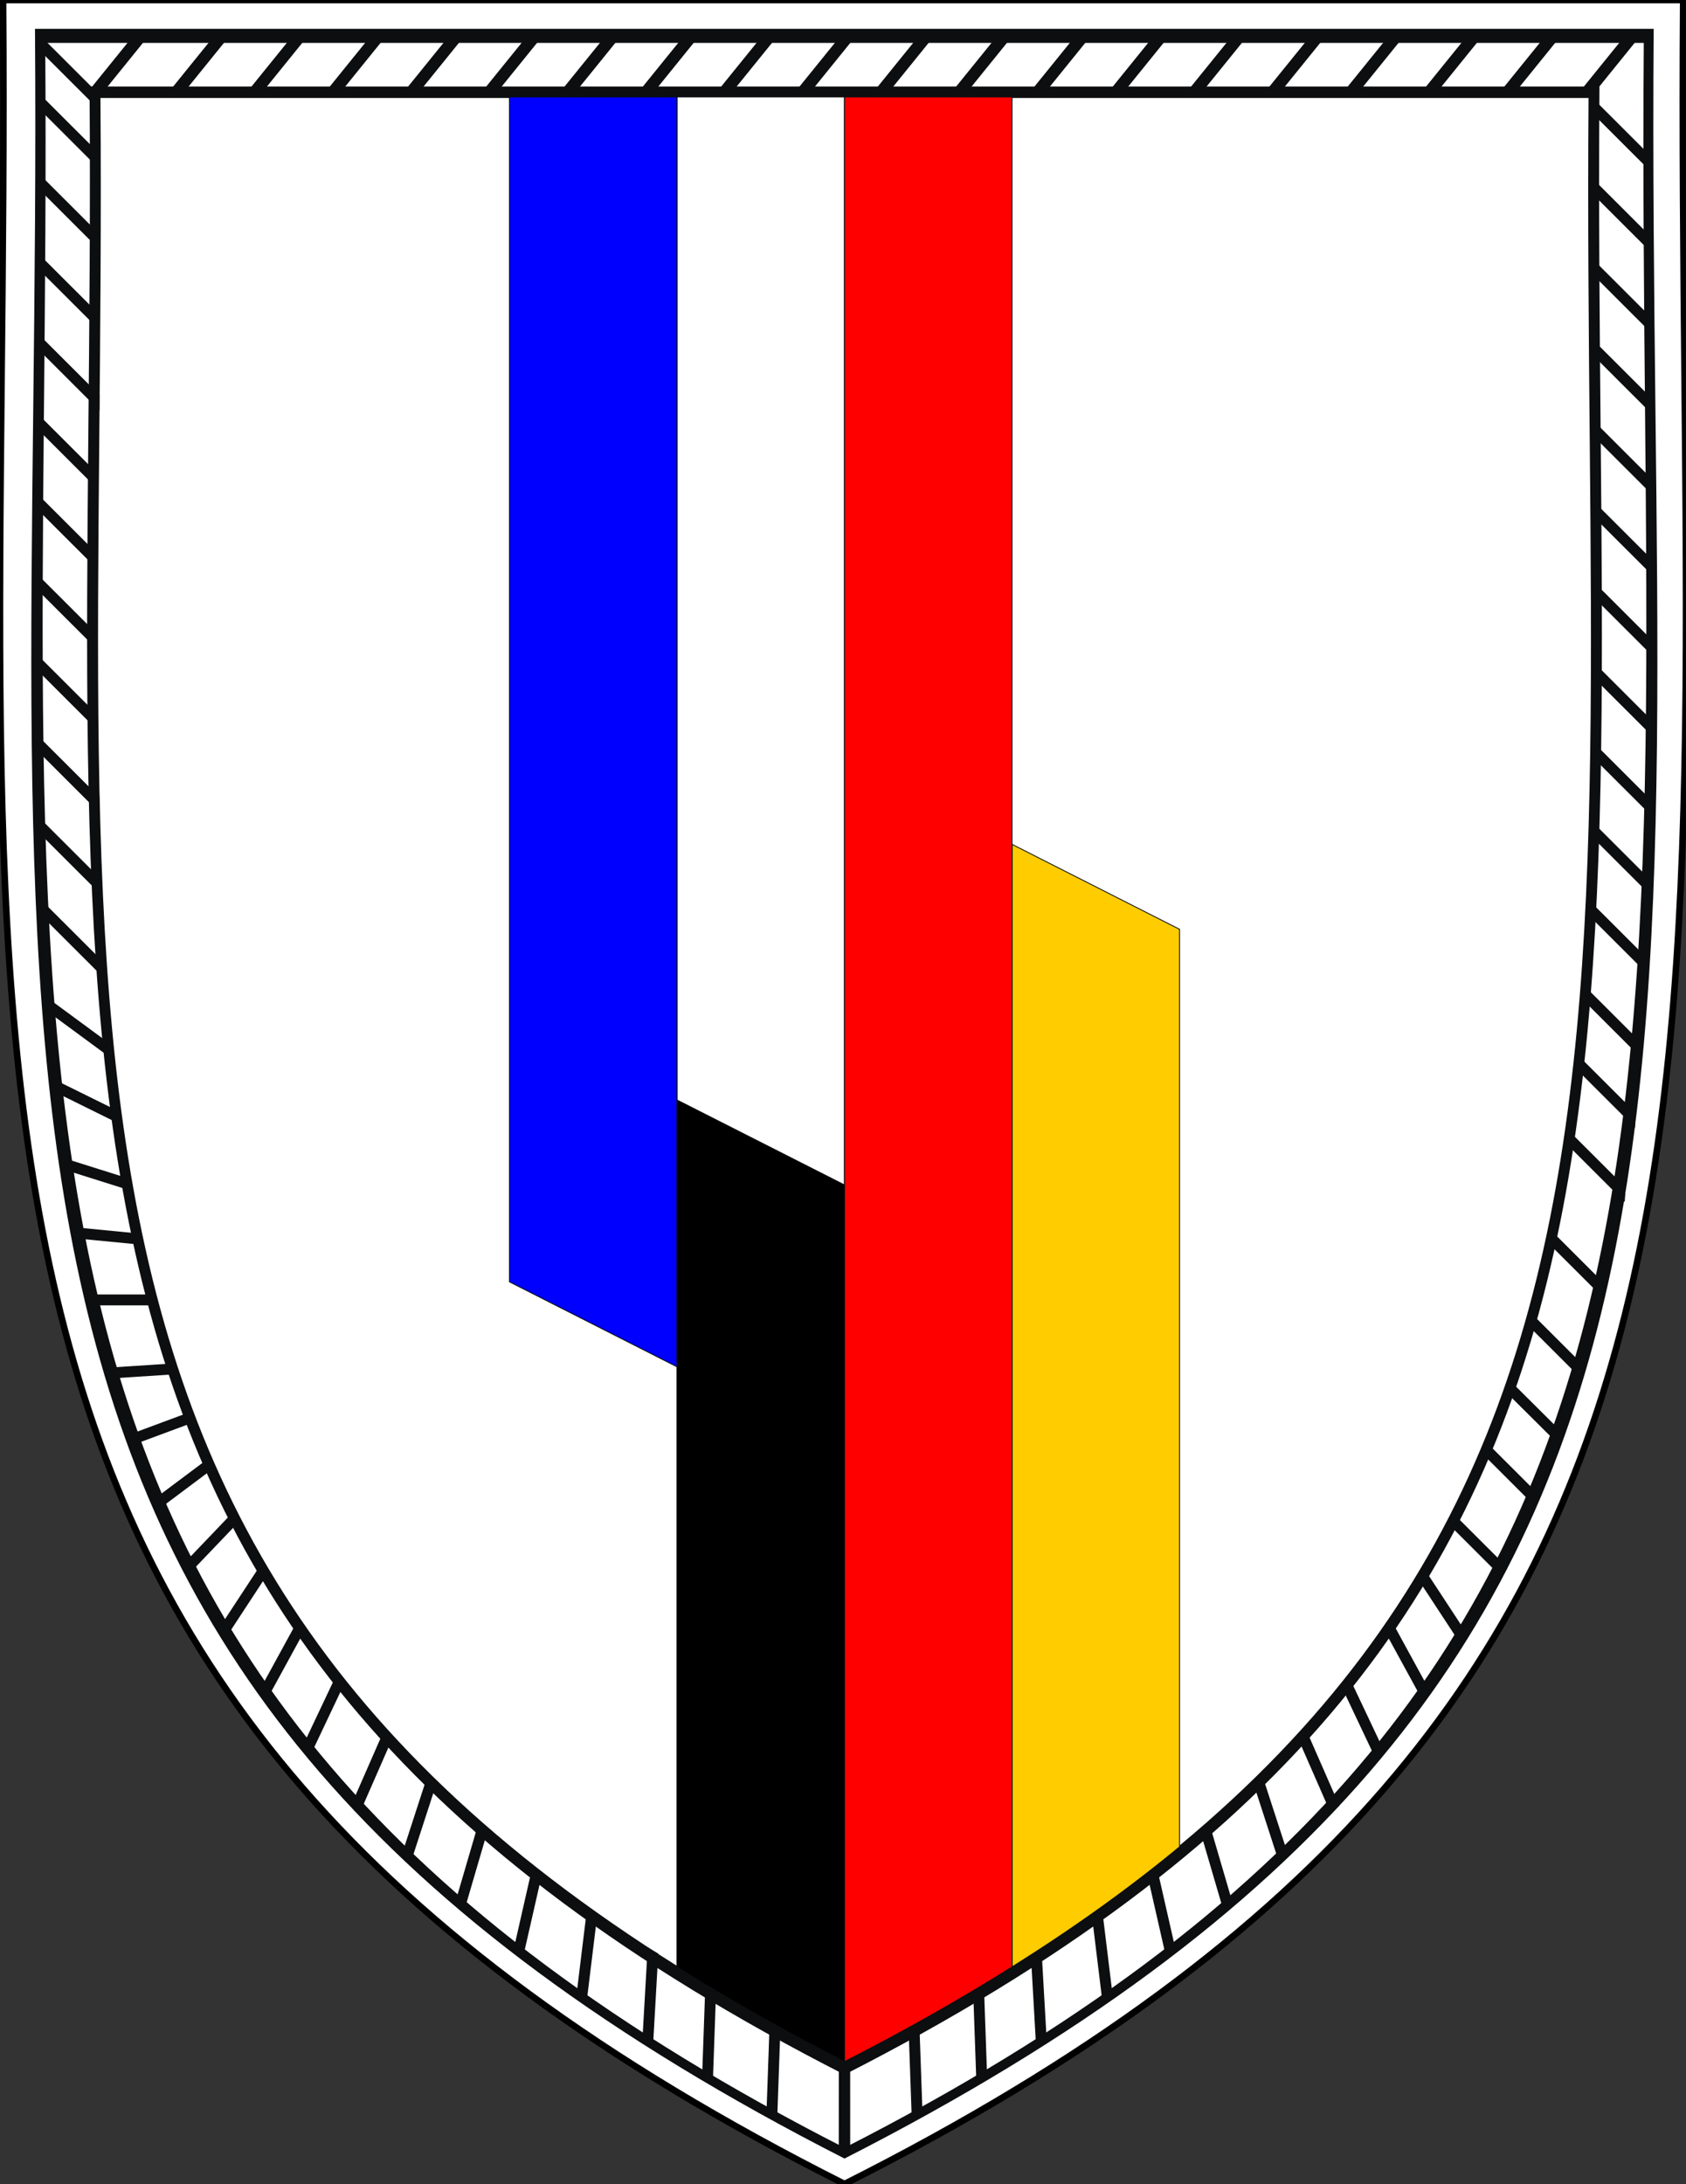
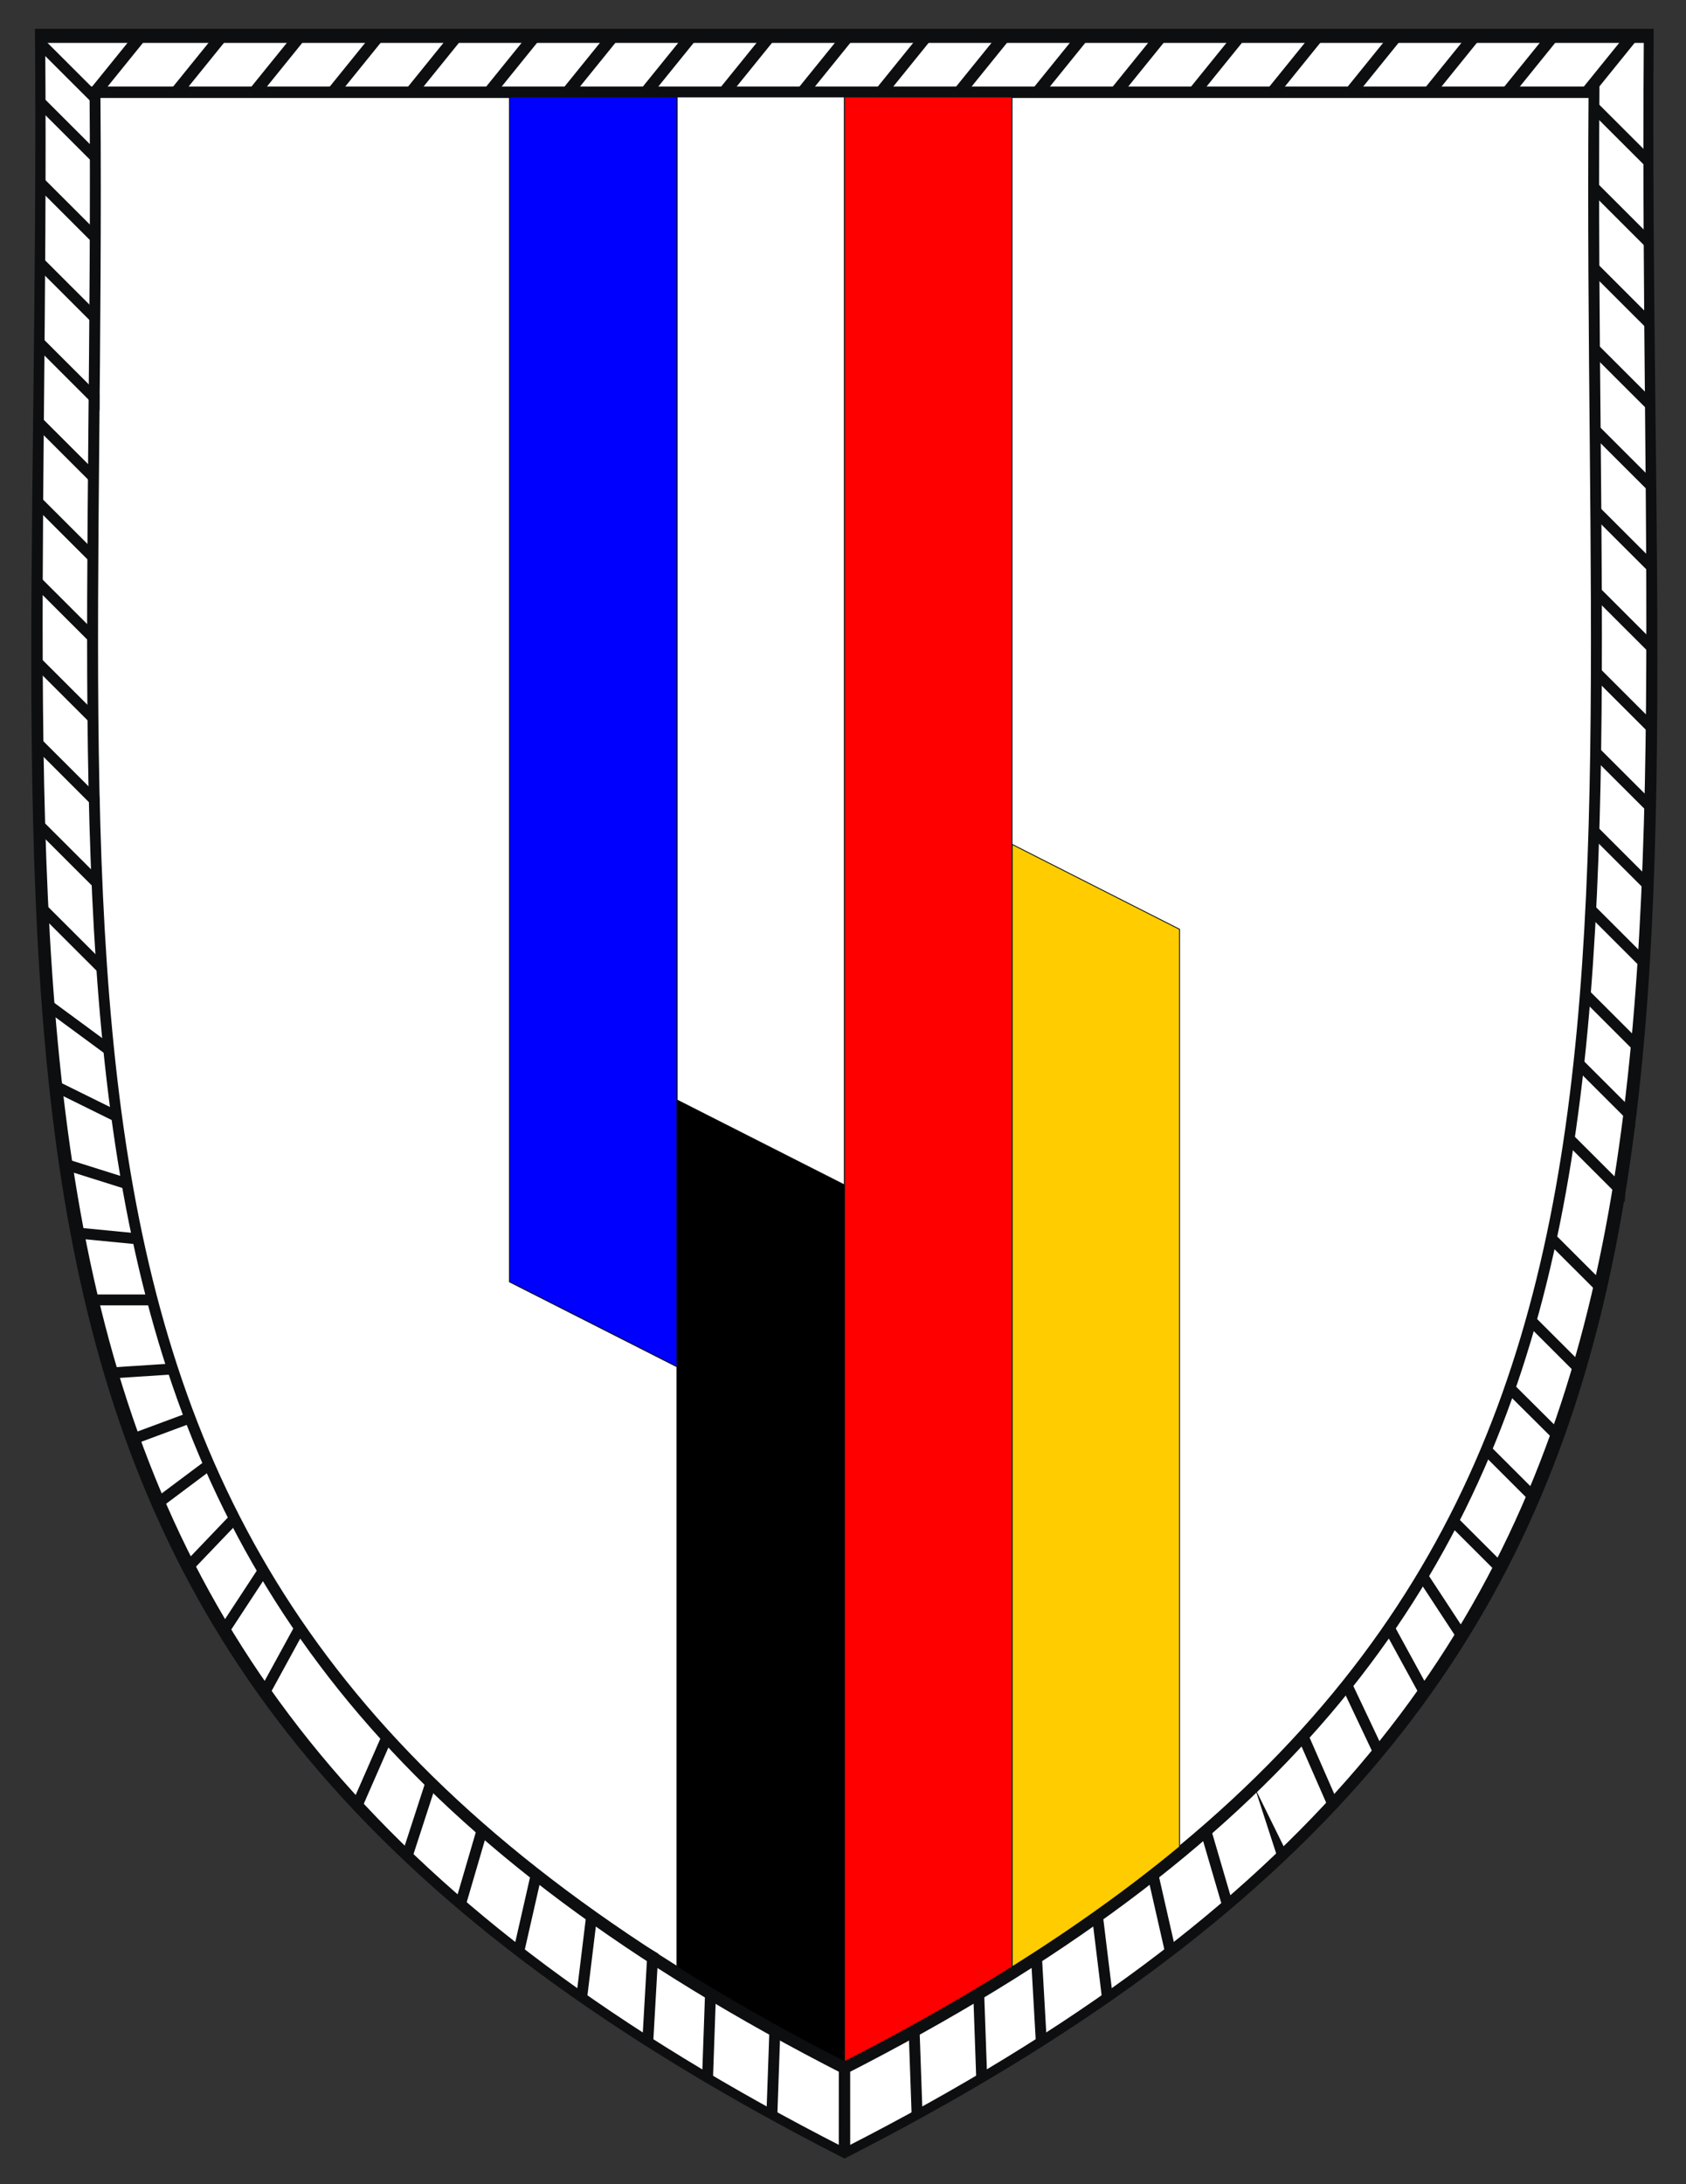
<svg xmlns="http://www.w3.org/2000/svg" xmlns:ns1="http://sodipodi.sourceforge.net/DTD/sodipodi-0.dtd" xmlns:ns2="http://www.inkscape.org/namespaces/inkscape" xml:space="preserve" width="145.216mm" height="188.083mm" style="shape-rendering:geometricPrecision; text-rendering:geometricPrecision; image-rendering:optimizeQuality; fill-rule:evenodd; clip-rule:evenodd" viewBox="0 0 144.958 187.748" id="svg2" ns1:version="0.32" ns2:version="0.46" ns1:docname="dfbrigade.svg" ns2:output_extension="org.inkscape.output.svg.inkscape">
  <rect x="0" y="0" width="144.958" height="187.748" fill="#333333" stroke="none" />
  <ns1:namedview ns2:window-height="1000" ns2:window-width="1680" ns2:pageshadow="2" ns2:pageopacity="0.0" guidetolerance="10.0" gridtolerance="10.0" objecttolerance="10.0" borderopacity="1.0" bordercolor="#666666" pagecolor="#ffffff" id="base" showgrid="false" ns2:zoom="0.6932401" ns2:cx="278.83786" ns2:cy="390.86311" ns2:window-x="-8" ns2:window-y="-8" ns2:current-layer="svg2" />
  <defs id="defs4">
    <ns2:perspective ns1:type="inkscape:persp3d" ns2:vp_x="0 : 333.2179 : 1" ns2:vp_y="0 : 1000 : 0" ns2:vp_z="514.54492 : 333.2179 : 1" ns2:persp3d-origin="257.27246 : 222.14526 : 1" id="perspective199" />
    <style type="text/css" id="style6">
   
    .str1 {stroke:#0C0E0F;stroke-width:0.076}
    .str0 {stroke:#0C0E0F;stroke-width:0.176}
    .fil0 {fill:#C2C1C1}
    .fil5 {fill:black}
    .fil6 {fill:blue}
    .fil4 {fill:red}
    .fil2 {fill:#FFCC00}
    .fil3 {fill:white}
    .fil1 {fill:#0C0E0F}
   
  </style>
  </defs>
  <g id="g3338">
-     <path class="fil0" d="M 144.716,-9.98223e-05 C 144.011,93.075 156.119,145.696 72.609,187.749 C -11.357,145.469 0.968,93.076 0.263,-9.98223e-05 L 144.716,-9.98223e-05 L 144.716,-9.98223e-05 z" id="path10" style="fill:#ffffff;stroke:#000000;stroke-width:0.563;stroke-miterlimit:4;stroke-dasharray:none" />
    <path class="fil1" d="M 142.179,2.477 C 141.482,94.337 154.009,144.059 72.608,185.562 C -8.794,144.059 3.705,94.337 3.008,2.477 L 142.179,2.477 L 142.179,2.477 z" id="path12" style="fill:#0c0e0f" />
    <path class="fil0" d="M 141.328,3.689 C 140.648,93.372 152.081,144.115 72.608,184.635 C -6.865,144.114 4.568,93.372 3.888,3.689 L 141.328,3.689 L 141.328,3.689 z" id="path14" style="fill:#ffffff" />
    <path class="fil1" d="M 137.518,7.437 C 136.876,92.148 147.675,140.077 72.608,178.35 C -2.458,140.077 8.341,92.148 7.699,7.437 L 137.518,7.437 L 137.518,7.437 z" id="path16" style="fill:#0c0e0f" />
    <path class="fil0 str0" d="M 136.668,8.334 C 136.034,92.045 146.692,139.409 72.608,177.231 C -1.476,139.409 9.182,92.045 8.548,8.334 L 136.668,8.334 L 136.668,8.334 z" id="path18" style="fill:#ffffff;stroke:#0c0e0f;stroke-width:0.176" />
    <path class="fil2 str1" d="M 101.416,158.763 C 97.147,162.3 92.357,165.735 87.012,169.089 L 87.012,72.584 L 101.416,79.888 L 101.416,158.763 z" id="path20" style="fill:#ffcc00;stroke:#0c0e0f;stroke-width:0.076" />
    <polygon class="fil3 str1" points="58.204,8.334 72.608,8.334 72.608,101.875 58.204,94.57 58.204,8.334 " id="polygon22" style="fill:#ffffff;stroke:#0c0e0f;stroke-width:0.076" />
    <path class="fil4 str1" d="M 87.012,169.09 C 82.604,171.856 77.823,174.569 72.608,177.231 L 72.608,8.334 L 87.012,8.334 L 87.012,169.09 L 87.012,169.09 z" id="path24" style="fill:#ff0000;stroke:#0c0e0f;stroke-width:0.076" />
    <path class="fil5 str1" d="M 72.608,177.231 C 67.393,174.569 62.613,171.856 58.204,169.089 L 58.204,94.571 L 72.608,101.875 L 72.608,177.231 L 72.608,177.231 z" id="path26" style="fill:#000000;stroke:#0c0e0f;stroke-width:0.076" />
    <polygon class="fil6 str1" points="43.8,8.334 58.204,8.334 58.204,117.498 43.8,110.194 43.8,8.334 " id="polygon28" style="fill:#0000ff;stroke:#0c0e0f;stroke-width:0.076" />
    <path class="fil1" d="M 126.11,140.433 C 125.915,140.705 125.717,140.974 125.518,141.244 L 121.898,135.721 C 122.092,135.444 122.284,135.167 122.474,134.888 L 126.11,140.433 L 126.11,140.433 z" id="path30" style="fill:#0c0e0f" />
    <path class="fil1" d="M 122.965,145.41 C 122.749,145.666 122.532,145.922 122.313,146.176 L 119.114,140.323 C 119.33,140.062 119.543,139.8 119.755,139.537 L 122.965,145.41 L 122.965,145.41 z" id="path32" style="fill:#0c0e0f" />
    <path class="fil1" d="M 118.968,150.456 C 118.736,150.698 118.505,150.94 118.271,151.181 L 115.401,145.118 C 115.633,144.872 115.861,144.624 116.09,144.377 L 118.968,150.456 L 118.968,150.456 z" id="path34" style="fill:#0c0e0f" />
    <path class="fil1" d="M 115.155,155.219 C 114.913,155.444 114.667,155.666 114.423,155.89 L 111.74,149.763 C 111.983,149.536 112.224,149.307 112.465,149.078 L 115.155,155.219 L 115.155,155.219 z" id="path36" style="fill:#0c0e0f" />
-     <path class="fil1" d="M 110.794,159.59 C 110.535,159.806 110.276,160.021 110.015,160.235 L 107.893,153.703 C 108.152,153.485 108.411,153.267 108.668,153.047 L 110.794,159.59 L 110.794,159.59 z" id="path38" style="fill:#0c0e0f" />
+     <path class="fil1" d="M 110.794,159.59 C 110.535,159.806 110.276,160.021 110.015,160.235 L 107.893,153.703 L 110.794,159.59 L 110.794,159.59 z" id="path38" style="fill:#0c0e0f" />
    <path class="fil1" d="M 106.017,163.721 C 105.75,163.923 105.483,164.125 105.215,164.325 L 103.281,157.719 C 103.548,157.517 103.815,157.312 104.08,157.107 L 106.017,163.721 L 106.017,163.721 z" id="path40" style="fill:#0c0e0f" />
    <path class="fil1" d="M 101.122,167.814 C 100.845,168.005 100.566,168.193 100.287,168.382 L 98.736,161.562 C 99.014,161.37 99.29,161.176 99.567,160.982 L 101.122,167.814 L 101.122,167.814 z" id="path42" style="fill:#0c0e0f" />
    <path class="fil1" d="M 95.648,171.413 C 95.356,171.597 95.062,171.779 94.768,171.96 L 93.888,164.752 C 94.181,164.568 94.474,164.383 94.766,164.196 L 95.648,171.413 L 95.648,171.413 z" id="path44" style="fill:#0c0e0f" />
    <path class="fil1" d="M 89.984,175.253 C 89.681,175.427 89.376,175.599 89.072,175.771 L 88.649,168.345 C 88.953,168.17 89.257,167.995 89.56,167.818 L 89.984,175.253 L 89.984,175.253 z" id="path46" style="fill:#0c0e0f" />
    <path class="fil1" d="M 84.873,178.607 C 84.565,178.77 84.257,178.934 83.949,179.095 L 83.686,171.616 C 83.994,171.453 84.301,171.29 84.609,171.125 L 84.873,178.607 L 84.873,178.607 z" id="path48" style="fill:#0c0e0f" />
    <path class="fil1" d="M 79.317,181.733 C 79.009,181.884 78.7,182.034 78.393,182.182 L 78.13,174.724 C 78.438,174.575 78.746,174.427 79.054,174.275 L 79.317,181.733 L 79.317,181.733 z" id="path50" style="fill:#0c0e0f" />
    <path class="fil1" d="M 19.364,140.877 C 19.165,140.608 18.966,140.339 18.771,140.067 L 22.406,134.524 C 22.596,134.802 22.789,135.079 22.984,135.355 L 19.364,140.877 L 19.364,140.877 z" id="path52" style="fill:#0c0e0f" />
    <path class="fil1" d="M 22.881,146.227 C 22.662,145.973 22.444,145.718 22.228,145.462 L 25.438,139.59 C 25.65,139.853 25.864,140.115 26.079,140.375 L 22.881,146.227 L 22.881,146.227 z" id="path54" style="fill:#0c0e0f" />
-     <path class="fil1" d="M 26.613,151.058 C 26.379,150.818 26.148,150.575 25.917,150.333 L 28.794,144.255 C 29.023,144.503 29.251,144.751 29.483,144.996 L 26.613,151.058 L 26.613,151.058 z" id="path56" style="fill:#0c0e0f" />
    <path class="fil1" d="M 30.97,155.762 C 30.725,155.539 30.48,155.316 30.238,155.091 L 32.927,148.951 C 33.168,149.18 33.409,149.409 33.653,149.636 L 30.97,155.762 L 30.97,155.762 z" id="path58" style="fill:#0c0e0f" />
    <path class="fil1" d="M 35.265,160.273 C 35.004,160.059 34.745,159.844 34.486,159.628 L 36.612,153.086 C 36.869,153.306 37.127,153.524 37.387,153.742 L 35.265,160.273 L 35.265,160.273 z" id="path60" style="fill:#0c0e0f" />
    <path class="fil1" d="M 39.924,164.216 C 39.656,164.016 39.389,163.814 39.122,163.612 L 41.058,156.999 C 41.324,157.204 41.59,157.408 41.858,157.61 L 39.924,164.216 L 39.924,164.216 z" id="path62" style="fill:#0c0e0f" />
    <path class="fil1" d="M 44.935,168.412 C 44.657,168.223 44.378,168.035 44.101,167.844 L 45.655,161.012 C 45.932,161.206 46.209,161.4 46.487,161.591 L 44.935,168.412 L 44.935,168.412 z" id="path64" style="fill:#0c0e0f" />
    <path class="fil1" d="M 50.451,171.986 C 50.157,171.804 49.864,171.623 49.571,171.439 L 50.453,164.222 C 50.745,164.409 51.038,164.594 51.331,164.779 L 50.451,171.986 L 50.451,171.986 z" id="path66" style="fill:#0c0e0f" />
    <path class="fil1" d="M 56.173,175.37 C 55.869,175.198 55.565,175.026 55.261,174.852 L 55.685,167.417 C 55.989,167.594 56.292,167.769 56.596,167.944 L 56.173,175.37 L 56.173,175.37 z" id="path68" style="fill:#0c0e0f" />
    <path class="fil1" d="M 61.295,178.833 C 60.987,178.672 60.68,178.508 60.372,178.345 L 60.636,170.863 C 60.944,171.029 61.251,171.192 61.558,171.354 L 61.295,178.833 L 61.295,178.833 z" id="path70" style="fill:#0c0e0f" />
    <path class="fil1" d="M 66.824,182.116 C 66.516,181.968 66.207,181.817 65.899,181.667 L 66.162,174.209 C 66.471,174.361 66.778,174.509 67.086,174.658 L 66.824,182.116 L 66.824,182.116 z" id="path72" style="fill:#0c0e0f" />
    <path class="fil1" d="M 9.405,118.508 C 9.336,118.2 9.27,117.89 9.206,117.579 L 15.133,117.193 C 15.208,117.502 15.282,117.812 15.362,118.12 L 9.405,118.508 L 9.405,118.508 z" id="path74" style="fill:#0c0e0f" />
    <path class="fil1" d="M 7.667,112.218 C 7.634,111.906 7.606,111.592 7.578,111.279 L 13.364,111.279 C 13.402,111.592 13.438,111.906 13.481,112.218 L 7.667,112.218 L 7.667,112.218 z" id="path76" style="fill:#0c0e0f" />
    <polygon class="fil1" points="6.203,106.426 6.203,105.482 11.84,106.03 11.84,106.974 6.203,106.426 " id="polygon78" style="fill:#0c0e0f" />
    <path class="fil1" d="M 11.125,124.323 C 11.02,124.028 10.923,123.73 10.823,123.433 L 16.409,121.359 C 16.512,121.655 16.62,121.948 16.728,122.242 L 11.125,124.323 L 11.125,124.323 z" id="path80" style="fill:#0c0e0f" />
    <polygon class="fil1" points="4.739,93.884 4.739,92.836 10.375,95.619 10.375,96.667 4.739,93.884 " id="polygon82" style="fill:#0c0e0f" />
    <polygon class="fil1" points="5.358,100.501 5.358,99.516 10.995,101.292 10.995,102.276 5.358,100.501 " id="polygon84" style="fill:#0c0e0f" />
    <polygon class="fil1" points="3.895,86.808 3.895,85.642 9.531,89.79 9.531,90.956 3.895,86.808 " id="polygon86" style="fill:#0c0e0f" />
    <path class="fil1" d="M 13.517,129.845 C 13.378,129.557 13.241,129.269 13.106,128.979 L 18.049,125.28 C 18.181,125.571 18.312,125.863 18.449,126.153 L 13.517,129.845 L 13.517,129.845 z" id="path88" style="fill:#0c0e0f" />
    <path class="fil1" d="M 16.212,135.347 C 16.044,135.069 15.877,134.791 15.712,134.511 L 20.1,129.92 C 20.261,130.204 20.427,130.484 20.592,130.766 L 16.212,135.347 L 16.212,135.347 z" id="path90" style="fill:#0c0e0f" />
    <path class="fil1" d="M 129.51,134.657 C 129.346,134.935 129.179,135.211 129.011,135.486 L 124.975,131.455 L 124.975,130.127 L 129.51,134.657 L 129.51,134.657 z" id="path92" style="fill:#0c0e0f" />
    <path class="fil1" d="M 132.375,128.556 C 132.231,128.854 132.088,129.152 131.939,129.448 L 127.863,125.377 L 127.863,124.049 L 132.375,128.556 L 132.375,128.556 z" id="path94" style="fill:#0c0e0f" />
    <path class="fil1" d="M 134,122.837 C 133.879,123.157 133.753,123.475 133.627,123.793 L 129.901,120.088 L 129.901,118.76 L 134,122.837 L 134,122.837 z" id="path96" style="fill:#0c0e0f" />
    <path class="fil1" d="M 136.172,117.402 C 136.079,117.75 135.984,118.098 135.885,118.444 L 131.574,114.137 L 131.574,112.809 L 136.172,117.402 L 136.172,117.402 z" id="path98" style="fill:#0c0e0f" />
    <path class="fil1" d="M 138.062,110.468 C 138.004,110.851 137.946,111.234 137.881,111.615 L 133.341,107.08 L 133.341,105.753 L 138.062,110.468 L 138.062,110.468 z" id="path100" style="fill:#0c0e0f" />
    <path class="fil1" d="M 139.736,102.051 L 139.736,102.578 C 139.723,102.83 139.703,103.08 139.687,103.331 L 134.743,98.391 L 134.743,97.063 L 139.736,102.051 L 139.736,102.051 z" id="path102" style="fill:#0c0e0f" />
    <polygon class="fil1" points="140.581,95.615 140.581,96.944 135.587,91.956 135.587,90.628 140.581,95.615 " id="polygon104" style="fill:#0c0e0f" />
    <polygon class="fil1" points="141.115,89.635 141.115,90.963 136.122,85.972 136.122,84.645 141.115,89.635 " id="polygon106" style="fill:#0c0e0f" />
    <polygon class="fil1" points="7.641,7.79 11.064,3.559 12.392,3.559 8.969,7.79 7.641,7.79 " id="polygon108" style="fill:#0c0e0f;stroke:none" />
    <polygon class="fil1" points="14.628,7.762 18.051,3.531 19.379,3.531 15.956,7.762 14.628,7.762 " id="polygon110" style="fill:#0c0e0f;stroke:none" />
    <polygon class="fil1" points="21.362,7.762 24.785,3.531 26.112,3.531 22.69,7.762 21.362,7.762 " id="polygon112" style="fill:#0c0e0f;stroke:none" />
    <polygon class="fil1" points="28.095,7.762 31.518,3.531 32.846,3.531 29.423,7.762 28.095,7.762 " id="polygon114" style="fill:#0c0e0f;stroke:none" />
    <polygon class="fil1" points="34.829,7.762 38.252,3.531 39.579,3.531 36.157,7.762 34.829,7.762 " id="polygon116" style="fill:#0c0e0f;stroke:none" />
    <polygon class="fil1" points="41.59,7.706 45.014,3.476 46.341,3.476 42.919,7.706 41.59,7.706 " id="polygon118" style="fill:#0c0e0f;stroke:none" />
    <polygon class="fil1" points="48.324,7.706 51.748,3.476 53.075,3.476 49.653,7.706 48.324,7.706 " id="polygon120" style="fill:#0c0e0f;stroke:none" />
    <polygon class="fil1" points="55.058,7.706 58.481,3.476 59.809,3.476 56.386,7.706 55.058,7.706 " id="polygon122" style="fill:#0c0e0f;stroke:none" />
    <polygon class="fil1" points="61.791,7.706 65.215,3.476 66.542,3.476 63.12,7.706 61.791,7.706 " id="polygon124" style="fill:#0c0e0f;stroke:none" />
    <polygon class="fil1" points="68.525,7.706 71.948,3.476 73.276,3.476 69.854,7.706 68.525,7.706 " id="polygon126" style="fill:#0c0e0f;stroke:none" />
    <polygon class="fil1" points="75.259,7.706 78.682,3.476 80.01,3.476 76.587,7.706 75.259,7.706 " id="polygon128" style="fill:#0c0e0f;stroke:none" />
    <polygon class="fil1" points="81.993,7.706 85.416,3.476 86.743,3.476 83.321,7.706 81.993,7.706 " id="polygon130" style="fill:#0c0e0f;stroke:none" />
    <polygon class="fil1" points="88.726,7.706 92.15,3.476 93.477,3.476 90.055,7.706 88.726,7.706 " id="polygon132" style="fill:#0c0e0f;stroke:none" />
    <polygon class="fil1" points="95.46,7.706 98.883,3.476 100.211,3.476 96.788,7.706 95.46,7.706 " id="polygon134" style="fill:#0c0e0f;stroke:none" />
    <polygon class="fil1" points="102.194,7.706 105.617,3.476 106.945,3.476 103.522,7.706 102.194,7.706 " id="polygon136" style="fill:#0c0e0f;stroke:none" />
    <polygon class="fil1" points="108.927,7.706 112.351,3.476 113.678,3.476 110.256,7.706 108.927,7.706 " id="polygon138" style="fill:#0c0e0f;stroke:none" />
    <polygon class="fil1" points="115.661,7.706 119.084,3.476 120.412,3.476 116.989,7.706 115.661,7.706 " id="polygon140" style="fill:#0c0e0f;stroke:none" />
    <polygon class="fil1" points="141.651,83.738 136.657,78.75 136.657,77.422 141.651,82.41 141.651,83.738 " id="polygon142" style="fill:#0c0e0f" />
    <polygon class="fil1" points="141.988,77.048 136.995,72.06 136.995,70.732 141.988,75.72 141.988,77.048 " id="polygon144" style="fill:#0c0e0f" />
    <polygon class="fil1" points="141.988,70.133 136.995,65.144 136.995,63.817 141.988,68.804 141.988,70.133 " id="polygon146" style="fill:#0c0e0f" />
    <polygon class="fil1" points="141.988,63.217 136.995,58.229 136.995,56.901 141.988,61.889 141.988,63.217 " id="polygon148" style="fill:#0c0e0f" />
    <polygon class="fil1" points="141.988,56.302 136.995,51.314 136.995,49.986 141.988,54.974 141.988,56.302 " id="polygon150" style="fill:#0c0e0f" />
    <polygon class="fil1" points="141.988,49.387 136.995,44.398 136.995,43.071 141.988,48.058 141.988,49.387 " id="polygon152" style="fill:#0c0e0f" />
    <polygon class="fil1" points="141.988,42.471 136.995,37.483 136.995,36.155 141.988,41.143 141.988,42.471 " id="polygon154" style="fill:#0c0e0f" />
    <polygon class="fil1" points="141.988,35.556 136.995,30.568 136.995,29.24 141.988,34.228 141.988,35.556 " id="polygon156" style="fill:#0c0e0f" />
    <polygon class="fil1" points="141.988,28.641 136.995,23.652 136.995,22.325 141.988,27.312 141.988,28.641 " id="polygon158" style="fill:#0c0e0f" />
    <polygon class="fil1" points="141.988,21.725 136.995,16.737 136.995,15.409 141.988,20.397 141.988,21.725 " id="polygon160" style="fill:#0c0e0f" />
    <polygon class="fil1" points="141.988,14.81 136.995,9.822 136.995,8.494 141.988,13.482 141.988,14.81 " id="polygon162" style="fill:#0c0e0f" />
    <polygon class="fil1" points="8.55,83.695 3.557,78.706 3.557,77.379 8.55,82.366 8.55,83.695 " id="polygon164" style="fill:#0c0e0f" />
    <polygon class="fil1" points="8.55,76.779 3.557,71.791 3.557,70.463 8.55,75.451 8.55,76.779 " id="polygon166" style="fill:#0c0e0f" />
    <polygon class="fil1" points="8.55,69.864 3.557,64.876 3.557,63.548 8.55,68.535 8.55,69.864 " id="polygon168" style="fill:#0c0e0f" />
    <polygon class="fil1" points="8.353,62.751 3.36,57.762 3.36,56.435 8.353,61.422 8.353,62.751 " id="polygon170" style="fill:#0c0e0f" />
    <polygon class="fil1" points="8.353,55.835 3.36,50.847 3.36,49.52 8.353,54.507 8.353,55.835 " id="polygon172" style="fill:#0c0e0f" />
    <polygon class="fil1" points="8.353,48.92 3.36,43.932 3.36,42.604 8.353,47.592 8.353,48.92 " id="polygon174" style="fill:#0c0e0f" />
    <polygon class="fil1" points="8.353,42.005 3.36,37.016 3.36,35.689 8.353,40.676 8.353,42.005 " id="polygon176" style="fill:#0c0e0f" />
    <polygon class="fil1" points="8.55,35.287 3.557,30.299 3.557,28.971 8.55,33.959 8.55,35.287 " id="polygon178" style="fill:#0c0e0f" />
    <polygon class="fil1" points="8.55,28.372 3.557,23.384 3.557,22.056 8.55,27.044 8.55,28.372 " id="polygon180" style="fill:#0c0e0f" />
    <polygon class="fil1" points="8.55,21.456 3.557,16.468 3.557,15.14 8.55,20.128 8.55,21.456 " id="polygon182" style="fill:#0c0e0f" />
    <polygon class="fil1" points="8.55,14.541 3.557,9.553 3.557,8.225 8.55,13.213 8.55,14.541 " id="polygon184" style="fill:#0c0e0f" />
    <polygon class="fil1" points="72.589,184.86 72.583,184.858 72.582,184.857 72.576,184.855 72.575,184.854 72.567,184.851 72.562,184.849 72.56,184.847 72.555,184.846 72.538,184.838 72.535,184.837 72.53,184.834 72.528,184.834 72.508,184.825 72.508,184.825 72.508,184.825 72.501,184.822 72.501,184.821 72.495,184.819 72.494,184.818 72.488,184.816 72.486,184.815 72.474,184.81 72.471,184.808 72.454,184.801 72.449,184.799 72.447,184.798 72.442,184.795 72.44,184.794 72.434,184.792 72.433,184.791 72.413,184.782 72.413,184.782 72.412,184.782 72.4,184.777 72.399,184.776 72.397,184.775 72.392,184.773 72.39,184.772 72.386,184.77 72.383,184.769 72.379,184.767 72.375,184.765 72.357,184.757 72.346,184.752 72.345,184.752 72.338,184.749 72.338,184.749 72.336,184.748 72.326,184.744 72.325,184.743 72.323,184.742 72.323,184.742 72.298,184.731 72.298,184.731 72.294,184.729 72.291,184.728 72.287,184.726 72.284,184.725 72.279,184.723 72.27,184.719 72.264,184.716 72.264,184.715 72.257,184.713 72.257,184.712 72.25,184.71 72.25,184.709 72.243,184.707 72.242,184.706 72.237,184.703 72.235,184.703 72.224,184.698 72.223,184.697 72.22,184.696 72.216,184.694 72.216,184.694 72.203,184.688 72.198,184.686 72.196,184.685 72.191,184.683 72.189,184.682 72.189,184.682 72.177,184.677 72.176,184.676 72.175,184.676 72.169,184.673 72.168,184.673 72.162,184.67 72.161,184.67 72.116,184.65 72.119,177.077 72.153,177.092 72.153,177.092 72.16,177.095 72.167,177.098 72.169,177.099 72.171,177.1 72.178,177.103 72.229,177.126 72.237,177.129 72.262,177.141 72.269,177.144 72.276,177.147 72.277,177.147 72.34,177.176 72.345,177.178 72.347,177.179 72.353,177.181 72.406,177.205 72.409,177.207 72.462,177.23 72.463,177.231 72.465,177.232 72.467,177.233 72.469,177.234 72.482,177.239 72.487,177.241 72.487,177.241 72.492,177.243 72.494,177.245 72.496,177.246 72.501,177.248 72.501,177.248 72.506,177.25 72.509,177.251 72.511,177.252 72.521,177.256 72.521,177.257 72.523,177.258 72.526,177.259 72.528,177.26 72.535,177.263 72.536,177.263 72.538,177.264 72.541,177.265 72.589,177.287 72.596,177.283 72.604,177.28 72.611,177.277 72.612,177.276 72.618,177.274 72.62,177.273 72.626,177.27 72.627,177.27 72.633,177.267 72.634,177.267 72.646,177.261 72.648,177.261 72.648,177.261 72.649,177.26 72.674,177.249 72.675,177.249 72.677,177.248 72.681,177.246 72.684,177.244 72.699,177.238 72.699,177.238 72.702,177.237 72.726,177.226 72.735,177.222 72.736,177.222 72.736,177.221 72.743,177.219 72.753,177.214 72.758,177.212 72.763,177.21 72.78,177.202 72.788,177.198 72.79,177.197 72.809,177.189 72.81,177.188 72.811,177.188 72.817,177.185 72.818,177.185 72.824,177.182 72.825,177.182 72.838,177.176 72.84,177.175 72.845,177.173 72.847,177.172 72.876,177.159 72.877,177.159 72.879,177.158 72.879,177.157 72.906,177.146 72.906,177.145 72.928,177.135 72.933,177.133 72.936,177.132 72.937,177.132 72.987,177.109 72.988,177.109 72.994,177.106 72.995,177.106 73.015,177.097 73.017,177.096 73.024,177.093 73.028,177.091 73.039,177.086 73.042,177.085 73.047,177.083 73.049,177.082 73.056,177.078 73.058,177.077 73.061,177.076 73.061,177.076 73.064,177.075 73.072,177.071 73.08,177.068 73.088,177.064 73.096,177.061 73.098,184.633 73.06,184.651 73.06,184.651 72.964,184.694 72.963,184.694 72.956,184.697 72.955,184.698 72.949,184.7 72.947,184.701 72.942,184.703 72.939,184.705 72.923,184.712 72.92,184.713 72.915,184.715 72.912,184.716 72.839,184.749 72.835,184.751 72.831,184.753 72.721,184.802 72.716,184.804 72.714,184.805 72.708,184.808 72.706,184.809 72.684,184.818 72.677,184.822 72.676,184.822 72.669,184.825 72.668,184.825 72.662,184.828 72.655,184.831 72.652,184.832 72.648,184.835 72.644,184.836 72.64,184.838 72.589,184.86 " id="polygon186" style="fill:#0c0e0f" />
    <polygon class="fil1" points="122.395,7.706 125.818,3.476 127.145,3.476 123.723,7.706 122.395,7.706 " id="polygon188" style="fill:#0c0e0f;stroke:none" />
    <polygon class="fil1" points="129.128,7.706 132.551,3.476 133.879,3.476 130.457,7.706 129.128,7.706 " id="polygon190" style="fill:#0c0e0f;stroke:none" />
    <polygon class="fil1" points="136.143,7.481 139.567,3.25 140.894,3.25 137.472,7.481 136.143,7.481 " id="polygon192" style="fill:#0c0e0f;stroke:none" />
    <polygon class="fil1" points="8.438,9.359 3.444,4.371 3.444,3.043 8.438,8.031 8.438,9.359 " id="polygon194" style="fill:#0c0e0f;stroke:none" />
  </g>
</svg>